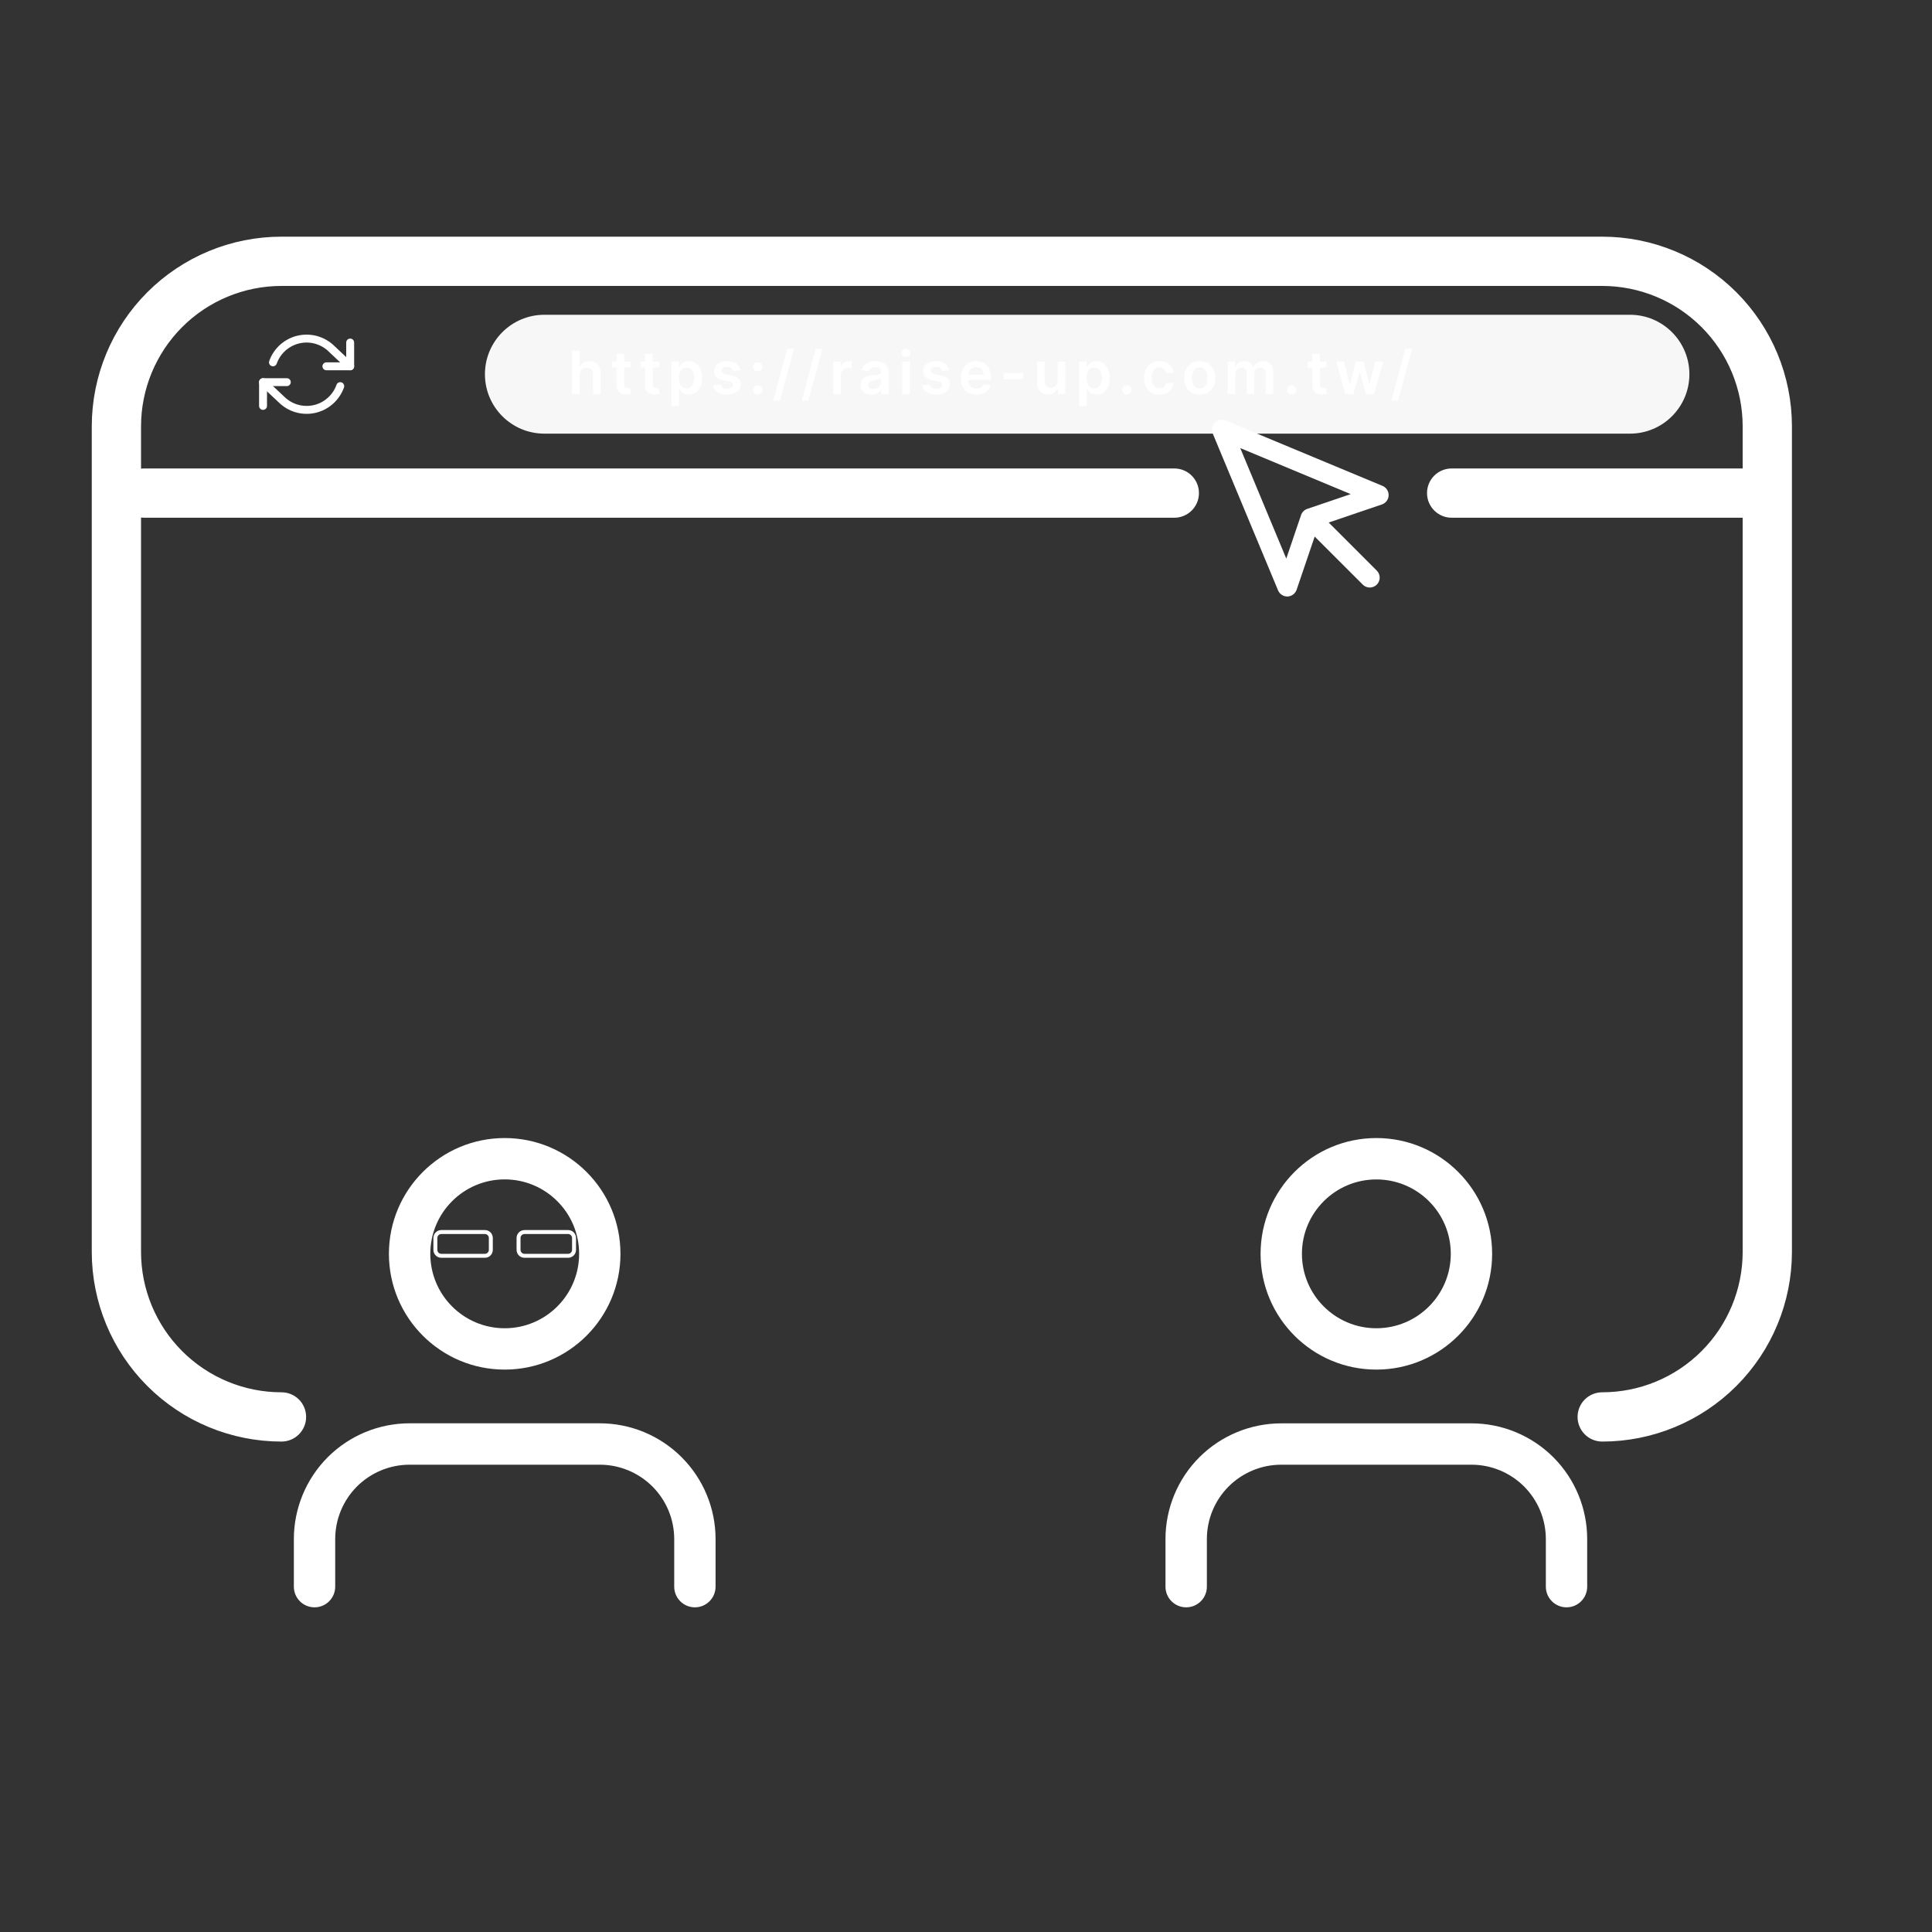
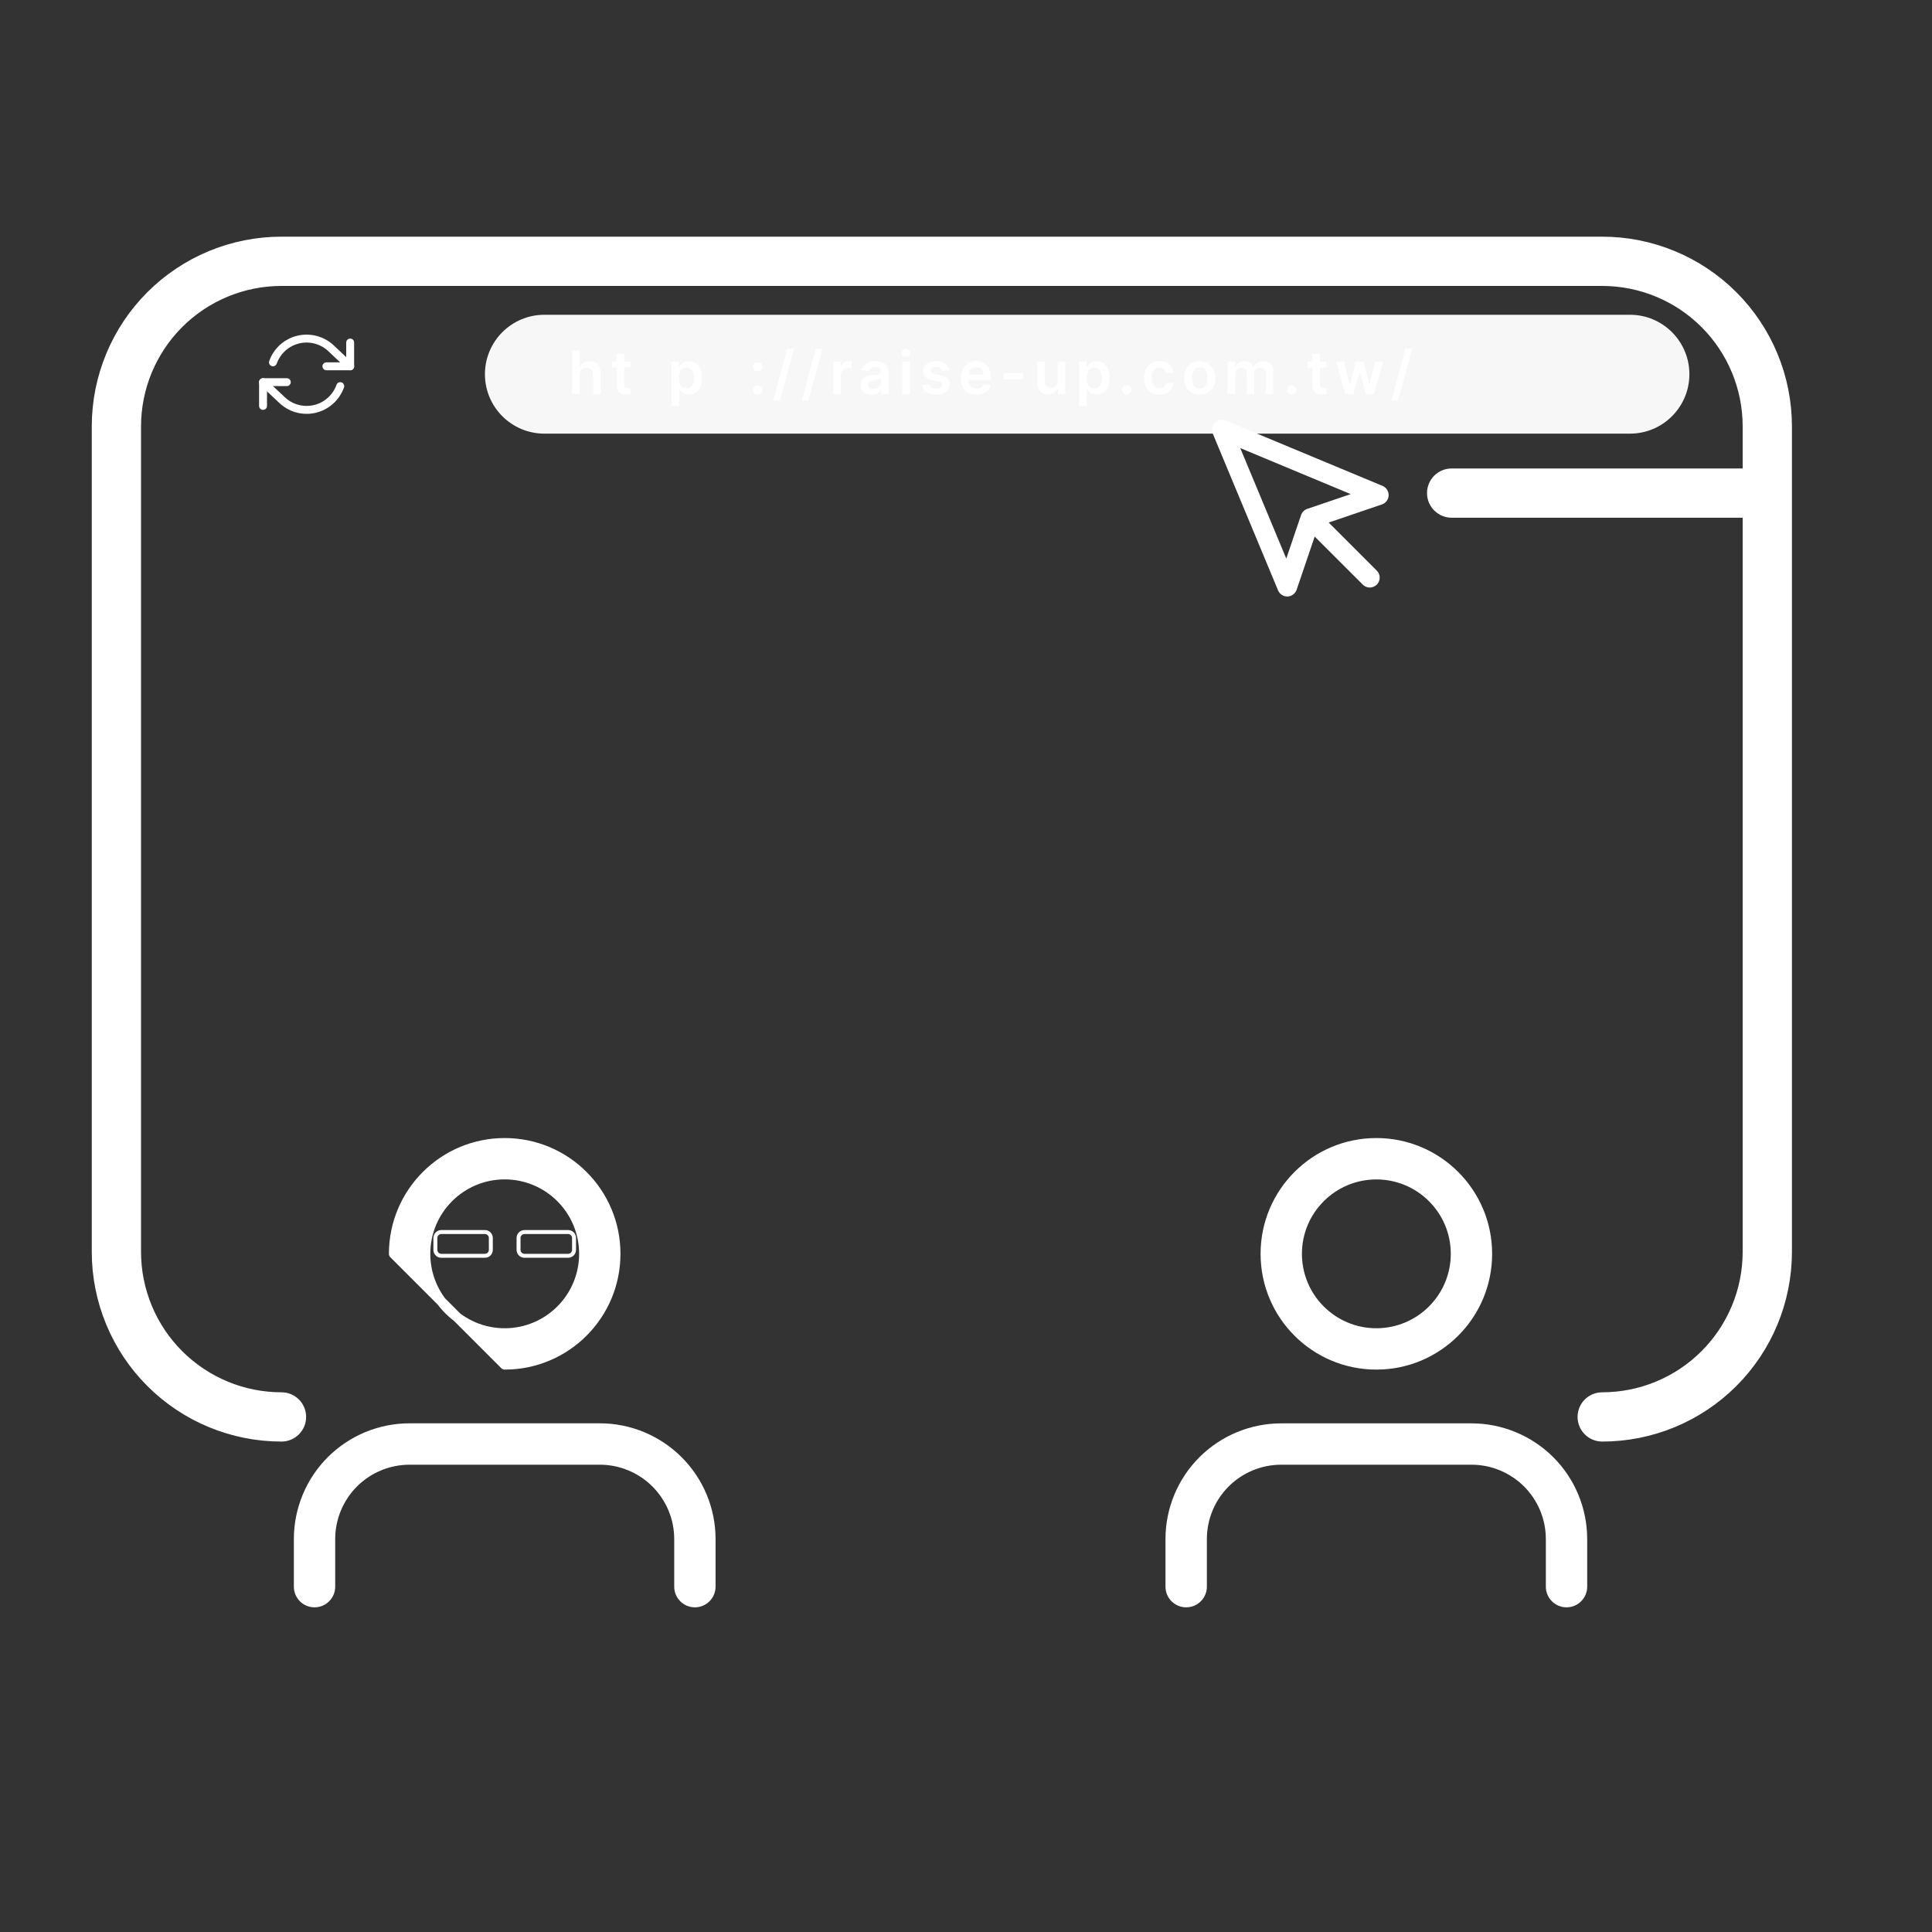
<svg xmlns="http://www.w3.org/2000/svg" width="40" height="40" viewBox="0 0 40 40" fill="none">
  <rect x="0" y="0" width="40" height="40" fill="#333333" stroke="none" />
  <path fill-rule="evenodd" clip-rule="evenodd" d="M5.828 5.82C5.03 5.82 4.265 6.137 3.701 6.701C3.137 7.265 2.82 8.03 2.82 8.828V25.918C2.82 26.716 3.137 27.481 3.701 28.045C4.265 28.609 5.03 28.926 5.828 28.926C6.055 28.926 6.238 29.109 6.238 29.336C6.238 29.562 6.055 29.746 5.828 29.746C4.813 29.746 3.839 29.343 3.121 28.625C2.403 27.907 2 26.933 2 25.918V8.828C2 7.813 2.403 6.839 3.121 6.121C3.839 5.403 4.813 5 5.828 5H33.172C34.187 5 35.161 5.403 35.879 6.121C36.597 6.839 37 7.813 37 8.828V25.918C37 26.933 36.597 27.907 35.879 28.625C35.161 29.343 34.187 29.746 33.172 29.746C32.945 29.746 32.762 29.562 32.762 29.336C32.762 29.109 32.945 28.926 33.172 28.926C33.97 28.926 34.735 28.609 35.299 28.045C35.863 27.481 36.18 26.716 36.18 25.918V8.828C36.18 8.03 35.863 7.265 35.299 6.701C34.735 6.137 33.97 5.82 33.172 5.82H5.828Z" fill="white" stroke="white" stroke-width="0.2" stroke-linecap="round" stroke-linejoin="round" />
-   <path fill-rule="evenodd" clip-rule="evenodd" d="M2.574 10.209C2.574 9.982 2.758 9.799 2.985 9.799H24.313C24.539 9.799 24.723 9.982 24.723 10.209C24.723 10.435 24.539 10.619 24.313 10.619H2.985C2.758 10.619 2.574 10.435 2.574 10.209Z" fill="white" stroke="white" stroke-width="0.2" stroke-linecap="round" />
  <path fill-rule="evenodd" clip-rule="evenodd" d="M29.645 10.209C29.645 9.982 29.829 9.799 30.055 9.799L36.126 9.799C36.352 9.799 36.536 9.982 36.536 10.209C36.536 10.435 36.352 10.619 36.126 10.619L30.055 10.619C29.829 10.619 29.645 10.435 29.645 10.209Z" fill="white" stroke="white" stroke-width="0.2" stroke-linecap="round" />
  <path d="M10.04 7.748C10.04 7.068 10.591 6.517 11.27 6.517H33.747C34.426 6.517 34.977 7.068 34.977 7.748V7.748C34.977 8.427 34.426 8.978 33.747 8.978H11.27C10.591 8.978 10.04 8.427 10.04 7.748V7.748Z" fill="#F7F7F7" />
  <path d="M12.001 7.765V8.158H11.843V7.263H11.998V7.601H12.006C12.021 7.563 12.046 7.533 12.079 7.511C12.112 7.489 12.154 7.478 12.205 7.478C12.252 7.478 12.293 7.488 12.327 7.507C12.362 7.527 12.389 7.556 12.408 7.593C12.427 7.631 12.436 7.677 12.436 7.731V8.158H12.278V7.755C12.278 7.71 12.267 7.675 12.243 7.65C12.22 7.625 12.188 7.612 12.146 7.612C12.118 7.612 12.093 7.618 12.071 7.63C12.049 7.642 12.032 7.66 12.02 7.682C12.007 7.705 12.001 7.733 12.001 7.765Z" fill="white" />
  <path d="M13.056 7.487V7.609H12.67V7.487H13.056ZM12.765 7.326H12.923V7.956C12.923 7.978 12.927 7.994 12.933 8.005C12.94 8.016 12.948 8.024 12.959 8.028C12.97 8.032 12.982 8.034 12.995 8.034C13.005 8.034 13.014 8.033 13.022 8.032C13.031 8.03 13.037 8.029 13.041 8.028L13.068 8.152C13.06 8.154 13.047 8.158 13.032 8.161C13.016 8.165 12.997 8.167 12.975 8.167C12.935 8.168 12.9 8.162 12.868 8.149C12.836 8.136 12.811 8.115 12.792 8.087C12.774 8.059 12.765 8.024 12.765 7.982V7.326Z" fill="white" />
-   <path d="M13.646 7.487V7.609H13.261V7.487H13.646ZM13.356 7.326H13.514V7.956C13.514 7.978 13.517 7.994 13.524 8.005C13.53 8.016 13.539 8.024 13.55 8.028C13.56 8.032 13.572 8.034 13.586 8.034C13.595 8.034 13.604 8.033 13.613 8.032C13.621 8.03 13.627 8.029 13.632 8.028L13.659 8.152C13.65 8.154 13.638 8.158 13.622 8.161C13.607 8.165 13.588 8.167 13.566 8.167C13.526 8.168 13.49 8.162 13.458 8.149C13.427 8.136 13.402 8.115 13.383 8.087C13.364 8.059 13.355 8.024 13.356 7.982V7.326Z" fill="white" />
  <path d="M13.902 8.41V7.487H14.057V7.598H14.066C14.075 7.582 14.086 7.564 14.101 7.546C14.116 7.527 14.136 7.511 14.161 7.498C14.187 7.485 14.219 7.478 14.258 7.478C14.31 7.478 14.357 7.491 14.399 7.518C14.44 7.544 14.474 7.583 14.498 7.635C14.523 7.686 14.535 7.749 14.535 7.823C14.535 7.897 14.523 7.96 14.499 8.011C14.475 8.063 14.442 8.102 14.4 8.129C14.359 8.156 14.311 8.17 14.259 8.17C14.22 8.17 14.188 8.164 14.163 8.151C14.138 8.138 14.117 8.122 14.102 8.104C14.087 8.086 14.075 8.069 14.066 8.052H14.06V8.41H13.902ZM14.057 7.823C14.057 7.866 14.063 7.904 14.075 7.937C14.088 7.969 14.106 7.995 14.129 8.013C14.152 8.031 14.181 8.04 14.214 8.04C14.249 8.04 14.279 8.031 14.302 8.012C14.326 7.993 14.344 7.967 14.356 7.935C14.368 7.902 14.374 7.864 14.374 7.823C14.374 7.781 14.368 7.744 14.356 7.712C14.344 7.679 14.326 7.654 14.303 7.636C14.279 7.617 14.25 7.608 14.214 7.608C14.181 7.608 14.152 7.617 14.128 7.635C14.105 7.652 14.087 7.677 14.075 7.709C14.063 7.741 14.057 7.779 14.057 7.823Z" fill="white" />
-   <path d="M15.324 7.664L15.18 7.68C15.176 7.666 15.169 7.652 15.159 7.639C15.149 7.626 15.135 7.616 15.118 7.608C15.101 7.6 15.081 7.596 15.056 7.596C15.023 7.596 14.996 7.603 14.973 7.618C14.951 7.632 14.94 7.65 14.941 7.673C14.94 7.693 14.947 7.708 14.962 7.721C14.977 7.733 15.001 7.743 15.035 7.751L15.15 7.775C15.213 7.789 15.261 7.811 15.291 7.84C15.323 7.87 15.338 7.909 15.339 7.957C15.338 7.999 15.326 8.037 15.302 8.069C15.277 8.101 15.244 8.126 15.2 8.144C15.157 8.162 15.108 8.171 15.052 8.171C14.97 8.171 14.904 8.154 14.854 8.12C14.803 8.085 14.774 8.037 14.764 7.975L14.918 7.96C14.925 7.99 14.94 8.013 14.963 8.029C14.986 8.044 15.015 8.052 15.052 8.052C15.089 8.052 15.119 8.044 15.142 8.029C15.165 8.013 15.177 7.994 15.177 7.972C15.177 7.952 15.169 7.936 15.154 7.924C15.14 7.911 15.117 7.902 15.086 7.895L14.972 7.871C14.907 7.858 14.86 7.835 14.829 7.803C14.798 7.771 14.783 7.731 14.783 7.682C14.783 7.64 14.794 7.605 14.816 7.574C14.839 7.544 14.871 7.52 14.912 7.504C14.953 7.487 15.001 7.478 15.054 7.478C15.133 7.478 15.195 7.495 15.24 7.528C15.285 7.562 15.313 7.607 15.324 7.664Z" fill="white" />
  <path d="M15.69 8.168C15.663 8.168 15.64 8.158 15.621 8.14C15.602 8.121 15.593 8.098 15.593 8.072C15.593 8.045 15.602 8.023 15.621 8.004C15.64 7.986 15.663 7.976 15.69 7.976C15.715 7.976 15.738 7.986 15.756 8.004C15.776 8.023 15.785 8.045 15.786 8.072C15.785 8.089 15.781 8.106 15.772 8.12C15.763 8.135 15.751 8.146 15.737 8.155C15.723 8.164 15.707 8.168 15.69 8.168ZM15.69 7.689C15.663 7.689 15.64 7.679 15.621 7.661C15.602 7.642 15.593 7.619 15.593 7.593C15.593 7.566 15.602 7.544 15.621 7.525C15.64 7.506 15.663 7.497 15.69 7.497C15.715 7.497 15.738 7.506 15.756 7.525C15.776 7.544 15.785 7.566 15.786 7.593C15.785 7.61 15.781 7.626 15.772 7.641C15.763 7.655 15.751 7.667 15.737 7.676C15.723 7.684 15.707 7.689 15.69 7.689Z" fill="white" />
  <path d="M16.437 7.221L16.149 8.293H16.01L16.299 7.221H16.437Z" fill="white" />
  <path d="M17.027 7.221L16.738 8.293H16.6L16.888 7.221H17.027Z" fill="white" />
  <path d="M17.251 8.158V7.487H17.404V7.599H17.411C17.423 7.56 17.444 7.53 17.474 7.509C17.504 7.488 17.538 7.477 17.577 7.477C17.585 7.477 17.595 7.478 17.606 7.479C17.617 7.479 17.626 7.48 17.633 7.482V7.627C17.627 7.625 17.616 7.623 17.602 7.621C17.587 7.619 17.573 7.618 17.56 7.618C17.531 7.618 17.505 7.624 17.482 7.637C17.459 7.649 17.442 7.666 17.428 7.688C17.415 7.71 17.409 7.735 17.409 7.764V8.158H17.251Z" fill="white" />
  <path d="M18.043 8.172C18 8.172 17.962 8.164 17.928 8.149C17.894 8.133 17.867 8.111 17.847 8.081C17.828 8.051 17.818 8.014 17.818 7.97C17.818 7.932 17.825 7.901 17.839 7.876C17.853 7.851 17.872 7.831 17.896 7.816C17.92 7.802 17.948 7.79 17.978 7.783C18.009 7.775 18.04 7.769 18.073 7.766C18.112 7.762 18.144 7.758 18.169 7.755C18.193 7.751 18.211 7.746 18.222 7.739C18.233 7.732 18.239 7.721 18.239 7.705V7.703C18.239 7.67 18.229 7.644 18.209 7.626C18.19 7.608 18.162 7.599 18.125 7.599C18.087 7.599 18.056 7.608 18.033 7.625C18.011 7.641 17.995 7.661 17.988 7.684L17.84 7.663C17.852 7.623 17.871 7.589 17.898 7.561C17.924 7.534 17.957 7.513 17.996 7.499C18.035 7.485 18.077 7.478 18.124 7.478C18.157 7.478 18.189 7.482 18.221 7.49C18.253 7.497 18.282 7.51 18.309 7.527C18.335 7.544 18.357 7.568 18.372 7.598C18.389 7.627 18.397 7.664 18.397 7.709V8.158H18.245V8.066H18.24C18.23 8.085 18.216 8.102 18.199 8.118C18.182 8.134 18.16 8.147 18.134 8.157C18.108 8.167 18.078 8.172 18.043 8.172ZM18.084 8.055C18.115 8.055 18.143 8.049 18.166 8.037C18.19 8.024 18.207 8.007 18.22 7.986C18.233 7.965 18.239 7.942 18.239 7.917V7.838C18.234 7.842 18.226 7.846 18.214 7.85C18.202 7.853 18.189 7.856 18.175 7.859C18.16 7.861 18.146 7.864 18.131 7.866C18.117 7.868 18.105 7.87 18.094 7.871C18.071 7.874 18.049 7.879 18.031 7.887C18.012 7.894 17.997 7.904 17.987 7.917C17.976 7.93 17.971 7.947 17.971 7.967C17.971 7.996 17.981 8.018 18.002 8.033C18.024 8.048 18.051 8.055 18.084 8.055Z" fill="white" />
  <path d="M18.679 8.158V7.487H18.837V8.158H18.679ZM18.759 7.392C18.734 7.392 18.712 7.383 18.694 7.367C18.676 7.35 18.667 7.33 18.667 7.306C18.667 7.282 18.676 7.262 18.694 7.245C18.712 7.228 18.734 7.22 18.759 7.22C18.784 7.22 18.805 7.228 18.823 7.245C18.841 7.262 18.85 7.282 18.85 7.306C18.85 7.33 18.841 7.35 18.823 7.367C18.805 7.383 18.784 7.392 18.759 7.392Z" fill="white" />
  <path d="M19.653 7.664L19.509 7.68C19.505 7.666 19.498 7.652 19.488 7.639C19.478 7.626 19.465 7.616 19.448 7.608C19.431 7.6 19.41 7.596 19.386 7.596C19.353 7.596 19.325 7.603 19.303 7.618C19.28 7.632 19.27 7.65 19.27 7.673C19.27 7.693 19.277 7.708 19.291 7.721C19.306 7.733 19.331 7.743 19.365 7.751L19.479 7.775C19.543 7.789 19.59 7.811 19.621 7.84C19.652 7.87 19.668 7.909 19.668 7.957C19.668 7.999 19.655 8.037 19.631 8.069C19.607 8.101 19.573 8.126 19.53 8.144C19.487 8.162 19.437 8.171 19.381 8.171C19.299 8.171 19.233 8.154 19.183 8.12C19.133 8.085 19.103 8.037 19.093 7.975L19.247 7.96C19.255 7.99 19.269 8.013 19.292 8.029C19.315 8.044 19.344 8.052 19.381 8.052C19.418 8.052 19.448 8.044 19.471 8.029C19.494 8.013 19.506 7.994 19.506 7.972C19.506 7.952 19.498 7.936 19.483 7.924C19.469 7.911 19.446 7.902 19.415 7.895L19.301 7.871C19.236 7.858 19.189 7.835 19.158 7.803C19.127 7.771 19.112 7.731 19.112 7.682C19.112 7.64 19.123 7.605 19.146 7.574C19.169 7.544 19.201 7.52 19.241 7.504C19.282 7.487 19.33 7.478 19.383 7.478C19.462 7.478 19.524 7.495 19.569 7.528C19.614 7.562 19.643 7.607 19.653 7.664Z" fill="white" />
  <path d="M20.218 8.171C20.151 8.171 20.093 8.157 20.044 8.129C19.995 8.101 19.958 8.061 19.932 8.01C19.906 7.958 19.892 7.897 19.892 7.826C19.892 7.757 19.906 7.697 19.932 7.645C19.958 7.592 19.995 7.551 20.043 7.522C20.09 7.493 20.146 7.478 20.21 7.478C20.252 7.478 20.291 7.485 20.327 7.498C20.364 7.511 20.397 7.532 20.425 7.559C20.454 7.587 20.476 7.622 20.492 7.665C20.509 7.708 20.517 7.758 20.517 7.817V7.866H19.967V7.759H20.365C20.365 7.729 20.358 7.702 20.346 7.678C20.333 7.654 20.315 7.636 20.292 7.622C20.269 7.608 20.243 7.601 20.212 7.601C20.18 7.601 20.152 7.609 20.127 7.625C20.103 7.64 20.084 7.661 20.07 7.686C20.056 7.711 20.05 7.739 20.049 7.769V7.862C20.049 7.901 20.056 7.934 20.071 7.962C20.085 7.99 20.105 8.011 20.131 8.026C20.156 8.041 20.186 8.048 20.221 8.048C20.244 8.048 20.265 8.045 20.283 8.038C20.302 8.032 20.318 8.022 20.332 8.009C20.345 7.996 20.356 7.98 20.363 7.961L20.51 7.978C20.501 8.017 20.483 8.051 20.457 8.08C20.431 8.109 20.398 8.132 20.357 8.148C20.317 8.163 20.271 8.171 20.218 8.171Z" fill="white" />
  <path d="M21.181 7.72V7.851H20.778V7.72H21.181Z" fill="white" />
  <path d="M21.898 7.876V7.487H22.056V8.158H21.903V8.039H21.896C21.88 8.076 21.855 8.107 21.821 8.131C21.787 8.155 21.744 8.167 21.694 8.167C21.65 8.167 21.611 8.157 21.577 8.138C21.544 8.118 21.517 8.089 21.498 8.052C21.48 8.014 21.47 7.968 21.47 7.914V7.487H21.628V7.89C21.628 7.932 21.64 7.966 21.663 7.991C21.686 8.016 21.717 8.029 21.755 8.029C21.778 8.029 21.801 8.023 21.823 8.012C21.845 8 21.862 7.983 21.876 7.961C21.891 7.938 21.898 7.91 21.898 7.876Z" fill="white" />
  <path d="M22.342 8.41V7.487H22.497V7.598H22.506C22.515 7.582 22.526 7.564 22.541 7.546C22.556 7.527 22.576 7.511 22.601 7.498C22.627 7.485 22.659 7.478 22.698 7.478C22.75 7.478 22.797 7.491 22.838 7.518C22.88 7.544 22.914 7.583 22.938 7.635C22.963 7.686 22.975 7.749 22.975 7.823C22.975 7.897 22.963 7.96 22.939 8.011C22.915 8.063 22.882 8.102 22.84 8.129C22.799 8.156 22.751 8.17 22.699 8.17C22.66 8.17 22.628 8.164 22.603 8.151C22.578 8.138 22.557 8.122 22.542 8.104C22.527 8.086 22.515 8.069 22.506 8.052H22.5V8.41H22.342ZM22.497 7.823C22.497 7.866 22.503 7.904 22.515 7.937C22.528 7.969 22.546 7.995 22.569 8.013C22.593 8.031 22.621 8.04 22.654 8.04C22.689 8.04 22.719 8.031 22.742 8.012C22.766 7.993 22.784 7.967 22.796 7.935C22.808 7.902 22.814 7.864 22.814 7.823C22.814 7.781 22.808 7.744 22.796 7.712C22.784 7.679 22.766 7.654 22.743 7.636C22.719 7.617 22.69 7.608 22.654 7.608C22.621 7.608 22.592 7.617 22.568 7.635C22.545 7.652 22.527 7.677 22.515 7.709C22.503 7.741 22.497 7.779 22.497 7.823Z" fill="white" />
  <path d="M23.331 8.168C23.305 8.168 23.282 8.158 23.263 8.14C23.244 8.121 23.235 8.098 23.235 8.072C23.235 8.045 23.244 8.023 23.263 8.004C23.282 7.986 23.305 7.976 23.331 7.976C23.357 7.976 23.379 7.986 23.398 8.004C23.417 8.023 23.427 8.045 23.427 8.072C23.427 8.089 23.422 8.106 23.413 8.12C23.405 8.135 23.393 8.146 23.378 8.155C23.364 8.164 23.348 8.168 23.331 8.168Z" fill="white" />
  <path d="M24.006 8.171C23.939 8.171 23.882 8.157 23.834 8.127C23.786 8.098 23.749 8.057 23.723 8.005C23.698 7.953 23.685 7.893 23.685 7.825C23.685 7.757 23.698 7.697 23.724 7.645C23.75 7.592 23.787 7.551 23.835 7.522C23.883 7.493 23.94 7.478 24.006 7.478C24.06 7.478 24.108 7.488 24.15 7.508C24.192 7.528 24.226 7.556 24.251 7.593C24.276 7.629 24.291 7.671 24.294 7.719H24.143C24.137 7.687 24.122 7.66 24.099 7.639C24.076 7.617 24.046 7.606 24.008 7.606C23.975 7.606 23.947 7.615 23.922 7.632C23.898 7.649 23.879 7.674 23.865 7.706C23.852 7.739 23.845 7.777 23.845 7.823C23.845 7.868 23.852 7.908 23.865 7.941C23.879 7.973 23.898 7.998 23.922 8.016C23.946 8.034 23.975 8.042 24.008 8.042C24.031 8.042 24.052 8.038 24.07 8.029C24.089 8.02 24.105 8.007 24.117 7.99C24.13 7.973 24.138 7.953 24.143 7.929H24.294C24.29 7.976 24.276 8.018 24.252 8.055C24.228 8.091 24.195 8.12 24.153 8.141C24.112 8.161 24.063 8.171 24.006 8.171Z" fill="white" />
  <path d="M24.84 8.171C24.774 8.171 24.717 8.157 24.669 8.128C24.621 8.099 24.584 8.059 24.557 8.007C24.531 7.955 24.518 7.894 24.518 7.825C24.518 7.756 24.531 7.695 24.557 7.643C24.584 7.591 24.621 7.55 24.669 7.521C24.717 7.493 24.774 7.478 24.84 7.478C24.905 7.478 24.962 7.493 25.01 7.521C25.058 7.55 25.095 7.591 25.122 7.643C25.148 7.695 25.161 7.756 25.161 7.825C25.161 7.894 25.148 7.955 25.122 8.007C25.095 8.059 25.058 8.099 25.01 8.128C24.962 8.157 24.905 8.171 24.84 8.171ZM24.84 8.045C24.876 8.045 24.906 8.035 24.93 8.015C24.953 7.995 24.971 7.969 24.983 7.936C24.995 7.902 25.001 7.865 25.001 7.825C25.001 7.784 24.995 7.747 24.983 7.713C24.971 7.68 24.953 7.653 24.93 7.633C24.906 7.614 24.876 7.604 24.84 7.604C24.804 7.604 24.774 7.614 24.75 7.633C24.726 7.653 24.708 7.68 24.696 7.713C24.684 7.747 24.678 7.784 24.678 7.825C24.678 7.865 24.684 7.902 24.696 7.936C24.708 7.969 24.726 7.995 24.75 8.015C24.774 8.035 24.804 8.045 24.84 8.045Z" fill="white" />
  <path d="M25.419 8.158V7.487H25.57V7.601H25.578C25.592 7.563 25.615 7.533 25.647 7.511C25.679 7.489 25.718 7.478 25.763 7.478C25.808 7.478 25.847 7.489 25.878 7.511C25.909 7.533 25.931 7.563 25.944 7.601H25.951C25.966 7.564 25.991 7.534 26.026 7.512C26.062 7.489 26.104 7.478 26.153 7.478C26.214 7.478 26.265 7.498 26.304 7.537C26.343 7.576 26.362 7.633 26.362 7.708V8.158H26.204V7.732C26.204 7.69 26.193 7.66 26.171 7.641C26.148 7.621 26.121 7.611 26.089 7.611C26.051 7.611 26.021 7.623 26 7.647C25.978 7.671 25.968 7.702 25.968 7.74V8.158H25.813V7.726C25.813 7.691 25.802 7.663 25.781 7.643C25.761 7.622 25.733 7.611 25.7 7.611C25.677 7.611 25.657 7.617 25.638 7.629C25.619 7.64 25.604 7.656 25.593 7.677C25.582 7.698 25.577 7.722 25.577 7.75V8.158H25.419Z" fill="white" />
  <path d="M26.743 8.168C26.717 8.168 26.694 8.158 26.675 8.14C26.656 8.121 26.647 8.098 26.647 8.072C26.647 8.045 26.656 8.023 26.675 8.004C26.694 7.986 26.717 7.976 26.743 7.976C26.769 7.976 26.791 7.986 26.81 8.004C26.829 8.023 26.839 8.045 26.84 8.072C26.839 8.089 26.834 8.106 26.826 8.12C26.817 8.135 26.805 8.146 26.791 8.155C26.776 8.164 26.761 8.168 26.743 8.168Z" fill="white" />
  <path d="M27.461 7.487V7.609H27.075V7.487H27.461ZM27.17 7.326H27.329V7.956C27.329 7.978 27.332 7.994 27.338 8.005C27.345 8.016 27.354 8.024 27.364 8.028C27.375 8.032 27.387 8.034 27.4 8.034C27.41 8.034 27.419 8.033 27.427 8.032C27.436 8.03 27.442 8.029 27.447 8.028L27.473 8.152C27.465 8.154 27.453 8.158 27.437 8.161C27.422 8.165 27.403 8.167 27.38 8.167C27.34 8.168 27.305 8.162 27.273 8.149C27.241 8.136 27.216 8.115 27.198 8.087C27.179 8.059 27.17 8.024 27.17 7.982V7.326Z" fill="white" />
  <path d="M27.855 8.158L27.665 7.487H27.826L27.944 7.959H27.951L28.071 7.487H28.231L28.351 7.956H28.358L28.474 7.487H28.636L28.446 8.158H28.281L28.155 7.705H28.146L28.02 8.158H27.855Z" fill="white" />
  <path d="M29.234 7.221L28.946 8.293H28.808L29.096 7.221H29.234Z" fill="white" />
  <g clip-path="url(#clip0_62_481)">
    <path fill-rule="evenodd" clip-rule="evenodd" d="M7.25 7.01C7.296 7.01 7.332 7.046 7.332 7.092V7.584C7.332 7.629 7.296 7.666 7.25 7.666H6.758C6.713 7.666 6.676 7.629 6.676 7.584C6.676 7.539 6.713 7.502 6.758 7.502H7.168V7.092C7.168 7.046 7.205 7.01 7.25 7.01Z" fill="white" />
    <path fill-rule="evenodd" clip-rule="evenodd" d="M5.364 7.912C5.364 7.867 5.4 7.83 5.446 7.83H5.938C5.983 7.83 6.02 7.867 6.02 7.912C6.02 7.957 5.983 7.994 5.938 7.994H5.528V8.404C5.528 8.45 5.491 8.486 5.446 8.486C5.4 8.486 5.364 8.45 5.364 8.404V7.912Z" fill="white" />
    <path fill-rule="evenodd" clip-rule="evenodd" d="M6.53 7.118C6.423 7.087 6.311 7.084 6.203 7.108C6.095 7.133 5.994 7.184 5.911 7.258C5.829 7.331 5.766 7.425 5.729 7.529C5.714 7.572 5.667 7.594 5.624 7.579C5.581 7.564 5.559 7.517 5.574 7.475C5.62 7.344 5.699 7.227 5.802 7.135C5.906 7.043 6.031 6.979 6.166 6.948C6.302 6.918 6.442 6.922 6.575 6.96C6.708 6.999 6.829 7.07 6.927 7.167L7.306 7.524C7.339 7.555 7.341 7.607 7.31 7.64C7.279 7.673 7.227 7.675 7.194 7.644L6.813 7.286C6.813 7.286 6.812 7.285 6.812 7.284C6.733 7.206 6.636 7.149 6.53 7.118ZM5.386 7.856C5.417 7.823 5.469 7.821 5.502 7.852L5.882 8.21C5.883 8.211 5.884 8.211 5.884 8.212C5.963 8.29 6.06 8.348 6.166 8.378C6.272 8.409 6.385 8.412 6.493 8.388C6.601 8.364 6.701 8.312 6.784 8.238C6.867 8.165 6.93 8.071 6.967 7.967C6.982 7.924 7.029 7.902 7.072 7.917C7.114 7.932 7.137 7.979 7.122 8.022C7.075 8.152 6.997 8.269 6.893 8.361C6.79 8.453 6.665 8.517 6.529 8.548C6.394 8.579 6.254 8.574 6.12 8.536C5.988 8.498 5.867 8.426 5.769 8.329L5.389 7.972C5.356 7.941 5.355 7.889 5.386 7.856Z" fill="white" />
  </g>
  <g clip-path="url(#clip1_62_481)">
    <path fill-rule="evenodd" clip-rule="evenodd" d="M25.152 8.751C25.211 8.693 25.299 8.675 25.376 8.707L28.624 10.06C28.703 10.093 28.753 10.171 28.75 10.257C28.747 10.342 28.692 10.416 28.611 10.444L27.293 10.892L26.845 12.211C26.817 12.291 26.742 12.347 26.657 12.35C26.572 12.352 26.494 12.302 26.461 12.223L25.108 8.975C25.076 8.899 25.093 8.81 25.152 8.751ZM25.678 9.277L26.631 11.565L26.937 10.664C26.957 10.604 27.005 10.556 27.065 10.536L27.965 10.23L25.678 9.277Z" fill="white" />
    <path fill-rule="evenodd" clip-rule="evenodd" d="M27.066 10.665C27.146 10.585 27.276 10.585 27.356 10.665L28.505 11.814C28.585 11.894 28.585 12.024 28.505 12.104C28.424 12.184 28.295 12.184 28.215 12.104L27.066 10.956C26.986 10.876 26.986 10.746 27.066 10.665Z" fill="white" />
  </g>
  <g clip-path="url(#clip2_62_481)">
    <path fill-rule="evenodd" clip-rule="evenodd" d="M6.856 30.241C7.287 29.81 7.871 29.568 8.48 29.568H12.418C13.027 29.568 13.611 29.81 14.042 30.241C14.473 30.672 14.715 31.256 14.715 31.865V32.85C14.715 33.031 14.568 33.178 14.387 33.178C14.206 33.178 14.059 33.031 14.059 32.85V31.865C14.059 31.43 13.886 31.013 13.578 30.705C13.27 30.398 12.853 30.225 12.418 30.225H8.48C8.045 30.225 7.628 30.398 7.32 30.705C7.013 31.013 6.84 31.43 6.84 31.865V32.85C6.84 33.031 6.693 33.178 6.512 33.178C6.33 33.178 6.184 33.031 6.184 32.85V31.865C6.184 31.256 6.426 30.672 6.856 30.241Z" fill="white" stroke="white" stroke-width="0.2" stroke-linecap="round" stroke-linejoin="round" />
-     <path fill-rule="evenodd" clip-rule="evenodd" d="M10.449 24.318C9.543 24.318 8.809 25.053 8.809 25.959C8.809 26.865 9.543 27.6 10.449 27.6C11.355 27.6 12.09 26.865 12.09 25.959C12.09 25.053 11.355 24.318 10.449 24.318ZM8.152 25.959C8.152 24.691 9.181 23.662 10.449 23.662C11.718 23.662 12.746 24.691 12.746 25.959C12.746 27.227 11.718 28.256 10.449 28.256C9.181 28.256 8.152 27.227 8.152 25.959Z" fill="white" stroke="white" stroke-width="0.2" stroke-linecap="round" stroke-linejoin="round" />
+     <path fill-rule="evenodd" clip-rule="evenodd" d="M10.449 24.318C9.543 24.318 8.809 25.053 8.809 25.959C8.809 26.865 9.543 27.6 10.449 27.6C11.355 27.6 12.09 26.865 12.09 25.959C12.09 25.053 11.355 24.318 10.449 24.318ZM8.152 25.959C8.152 24.691 9.181 23.662 10.449 23.662C11.718 23.662 12.746 24.691 12.746 25.959C12.746 27.227 11.718 28.256 10.449 28.256Z" fill="white" stroke="white" stroke-width="0.2" stroke-linecap="round" stroke-linejoin="round" />
    <path fill-rule="evenodd" clip-rule="evenodd" d="M10.039 25.549H9.137C9.091 25.549 9.055 25.586 9.055 25.631V25.877C9.055 25.922 9.091 25.959 9.137 25.959H10.039C10.084 25.959 10.121 25.922 10.121 25.877V25.631C10.121 25.586 10.084 25.549 10.039 25.549ZM9.137 25.467C9.046 25.467 8.973 25.54 8.973 25.631V25.877C8.973 25.968 9.046 26.041 9.137 26.041H10.039C10.13 26.041 10.203 25.968 10.203 25.877V25.631C10.203 25.54 10.13 25.467 10.039 25.467H9.137Z" fill="white" />
    <path fill-rule="evenodd" clip-rule="evenodd" d="M11.762 25.549H10.859C10.814 25.549 10.777 25.586 10.777 25.631V25.877C10.777 25.922 10.814 25.959 10.859 25.959H11.762C11.807 25.959 11.844 25.922 11.844 25.877V25.631C11.844 25.586 11.807 25.549 11.762 25.549ZM10.859 25.467C10.769 25.467 10.695 25.54 10.695 25.631V25.877C10.695 25.968 10.769 26.041 10.859 26.041H11.762C11.852 26.041 11.926 25.968 11.926 25.877V25.631C11.926 25.54 11.852 25.467 11.762 25.467H10.859Z" fill="white" />
  </g>
  <path fill-rule="evenodd" clip-rule="evenodd" d="M24.903 30.241C25.334 29.811 25.918 29.569 26.527 29.569H30.465C31.074 29.569 31.658 29.811 32.089 30.241C32.52 30.672 32.761 31.256 32.761 31.865V32.85C32.761 33.031 32.615 33.178 32.433 33.178C32.252 33.178 32.105 33.031 32.105 32.85V31.865C32.105 31.43 31.932 31.013 31.625 30.705C31.317 30.398 30.9 30.225 30.465 30.225H26.527C26.092 30.225 25.675 30.398 25.367 30.705C25.059 31.013 24.887 31.43 24.887 31.865V32.85C24.887 33.031 24.74 33.178 24.558 33.178C24.377 33.178 24.23 33.031 24.23 32.85V31.865C24.23 31.256 24.472 30.672 24.903 30.241Z" fill="white" stroke="white" stroke-width="0.2" stroke-linecap="round" stroke-linejoin="round" />
  <path fill-rule="evenodd" clip-rule="evenodd" d="M28.496 24.319C27.59 24.319 26.855 25.053 26.855 25.959C26.855 26.865 27.59 27.6 28.496 27.6C29.402 27.6 30.137 26.865 30.137 25.959C30.137 25.053 29.402 24.319 28.496 24.319ZM26.199 25.959C26.199 24.691 27.227 23.662 28.496 23.662C29.764 23.662 30.793 24.691 30.793 25.959C30.793 27.228 29.764 28.256 28.496 28.256C27.227 28.256 26.199 27.228 26.199 25.959Z" fill="white" stroke="white" stroke-width="0.2" stroke-linecap="round" stroke-linejoin="round" />
  <defs>
    <clipPath id="clip0_62_481">
      <rect width="1.969" height="1.969" fill="white" transform="translate(5.364 6.764)" />
    </clipPath>
    <clipPath id="clip1_62_481">
      <rect width="4.594" height="4.594" fill="white" transform="translate(24.723 8.322)" />
    </clipPath>
    <clipPath id="clip2_62_481">
      <rect width="11.812" height="11.812" fill="white" transform="translate(4.543 22.514)" />
    </clipPath>
  </defs>
</svg>